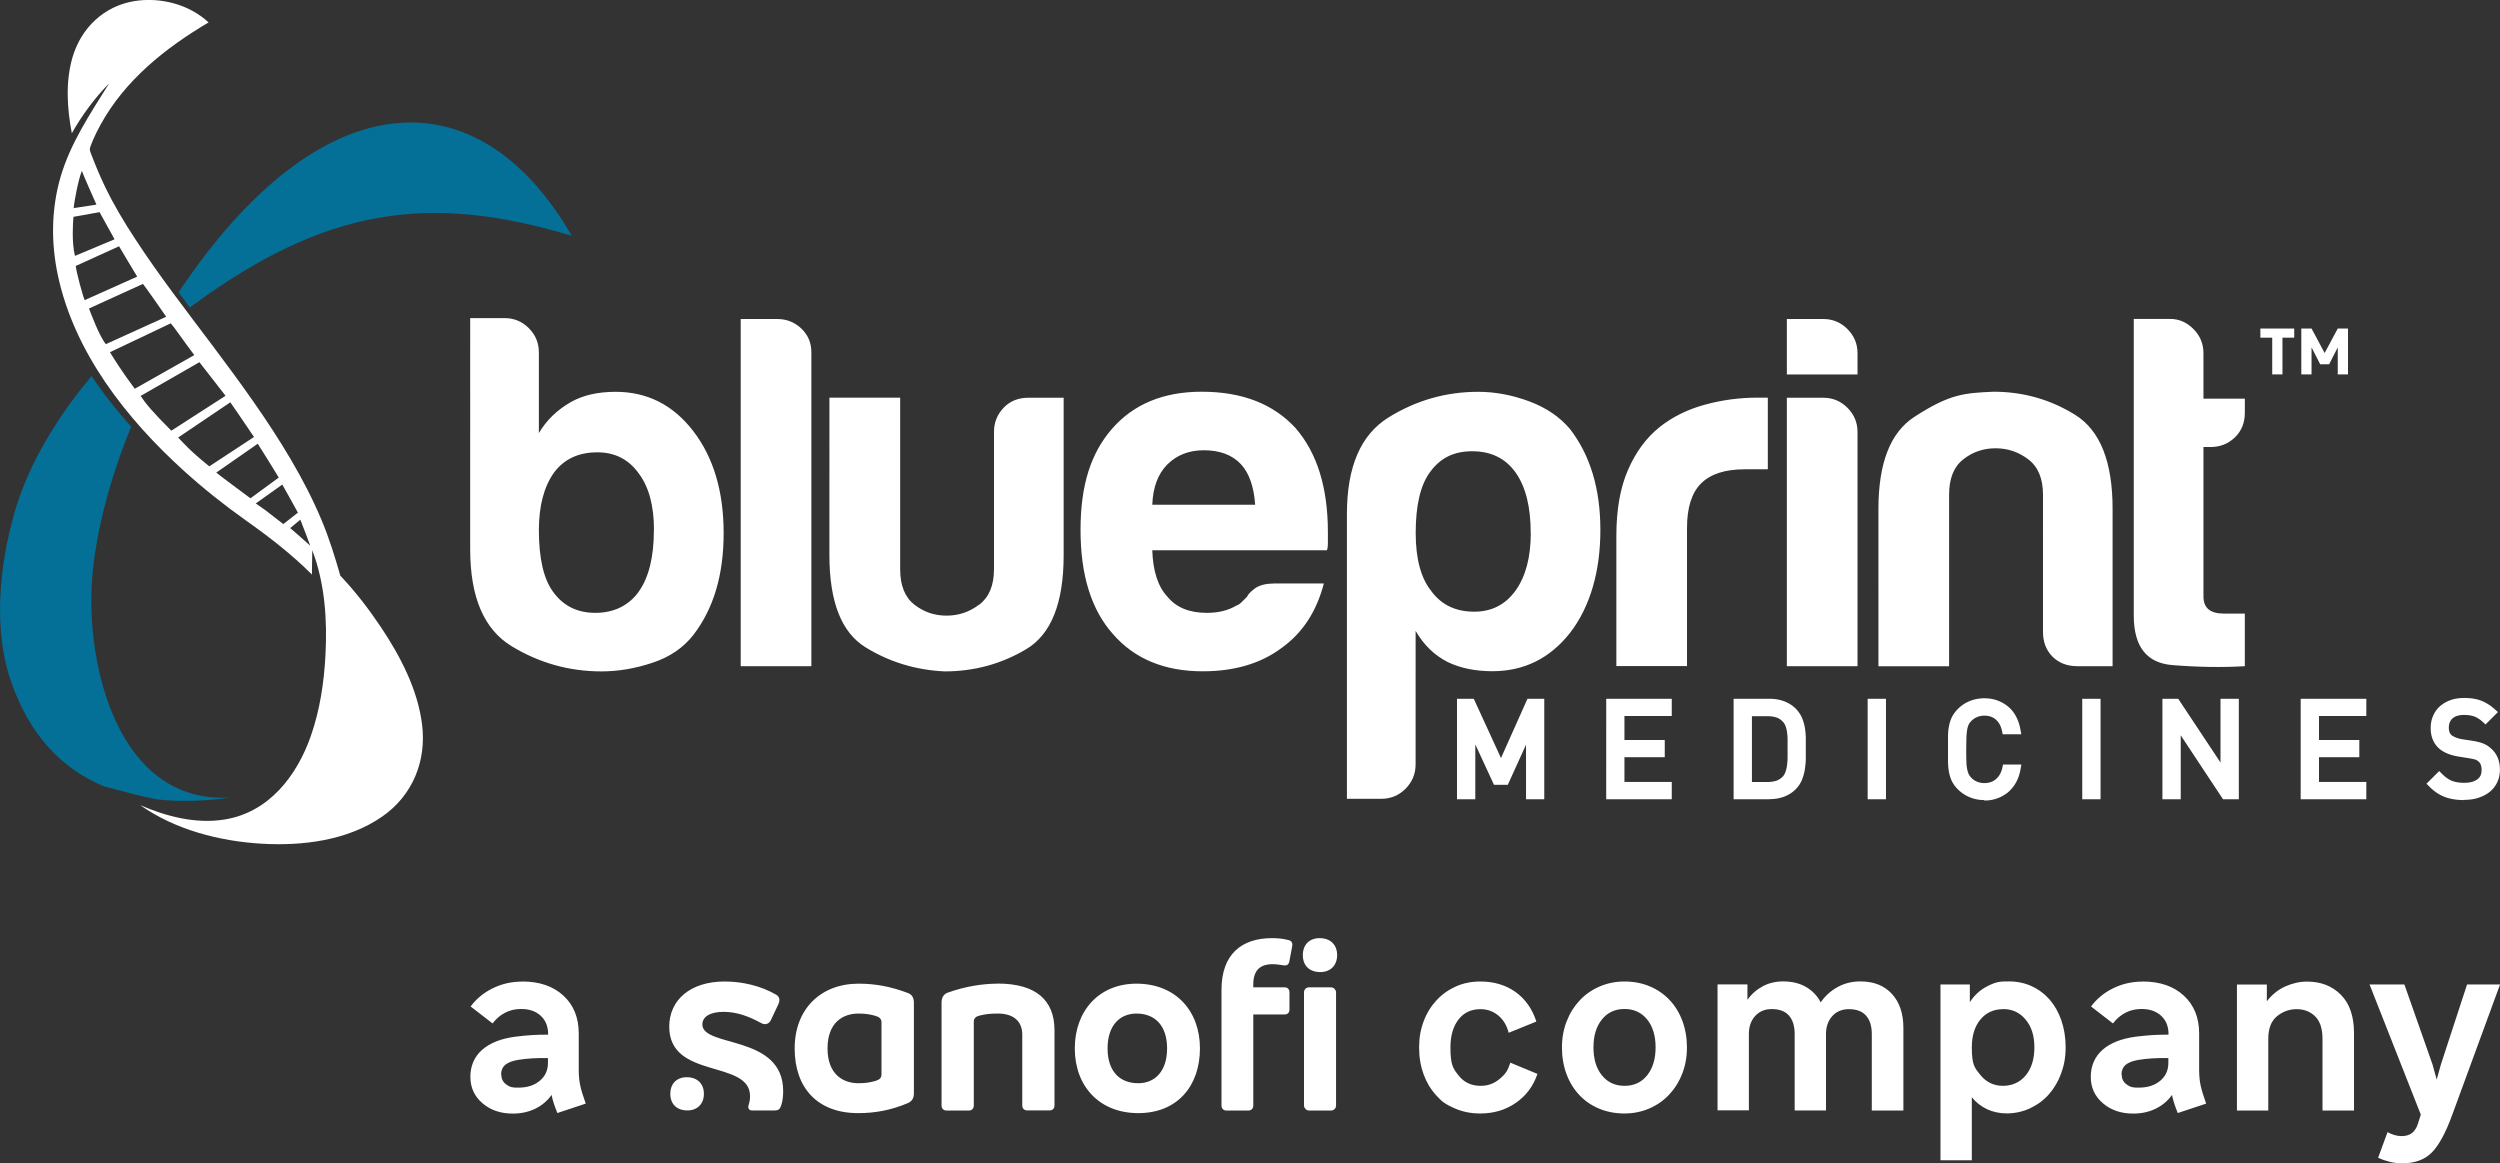
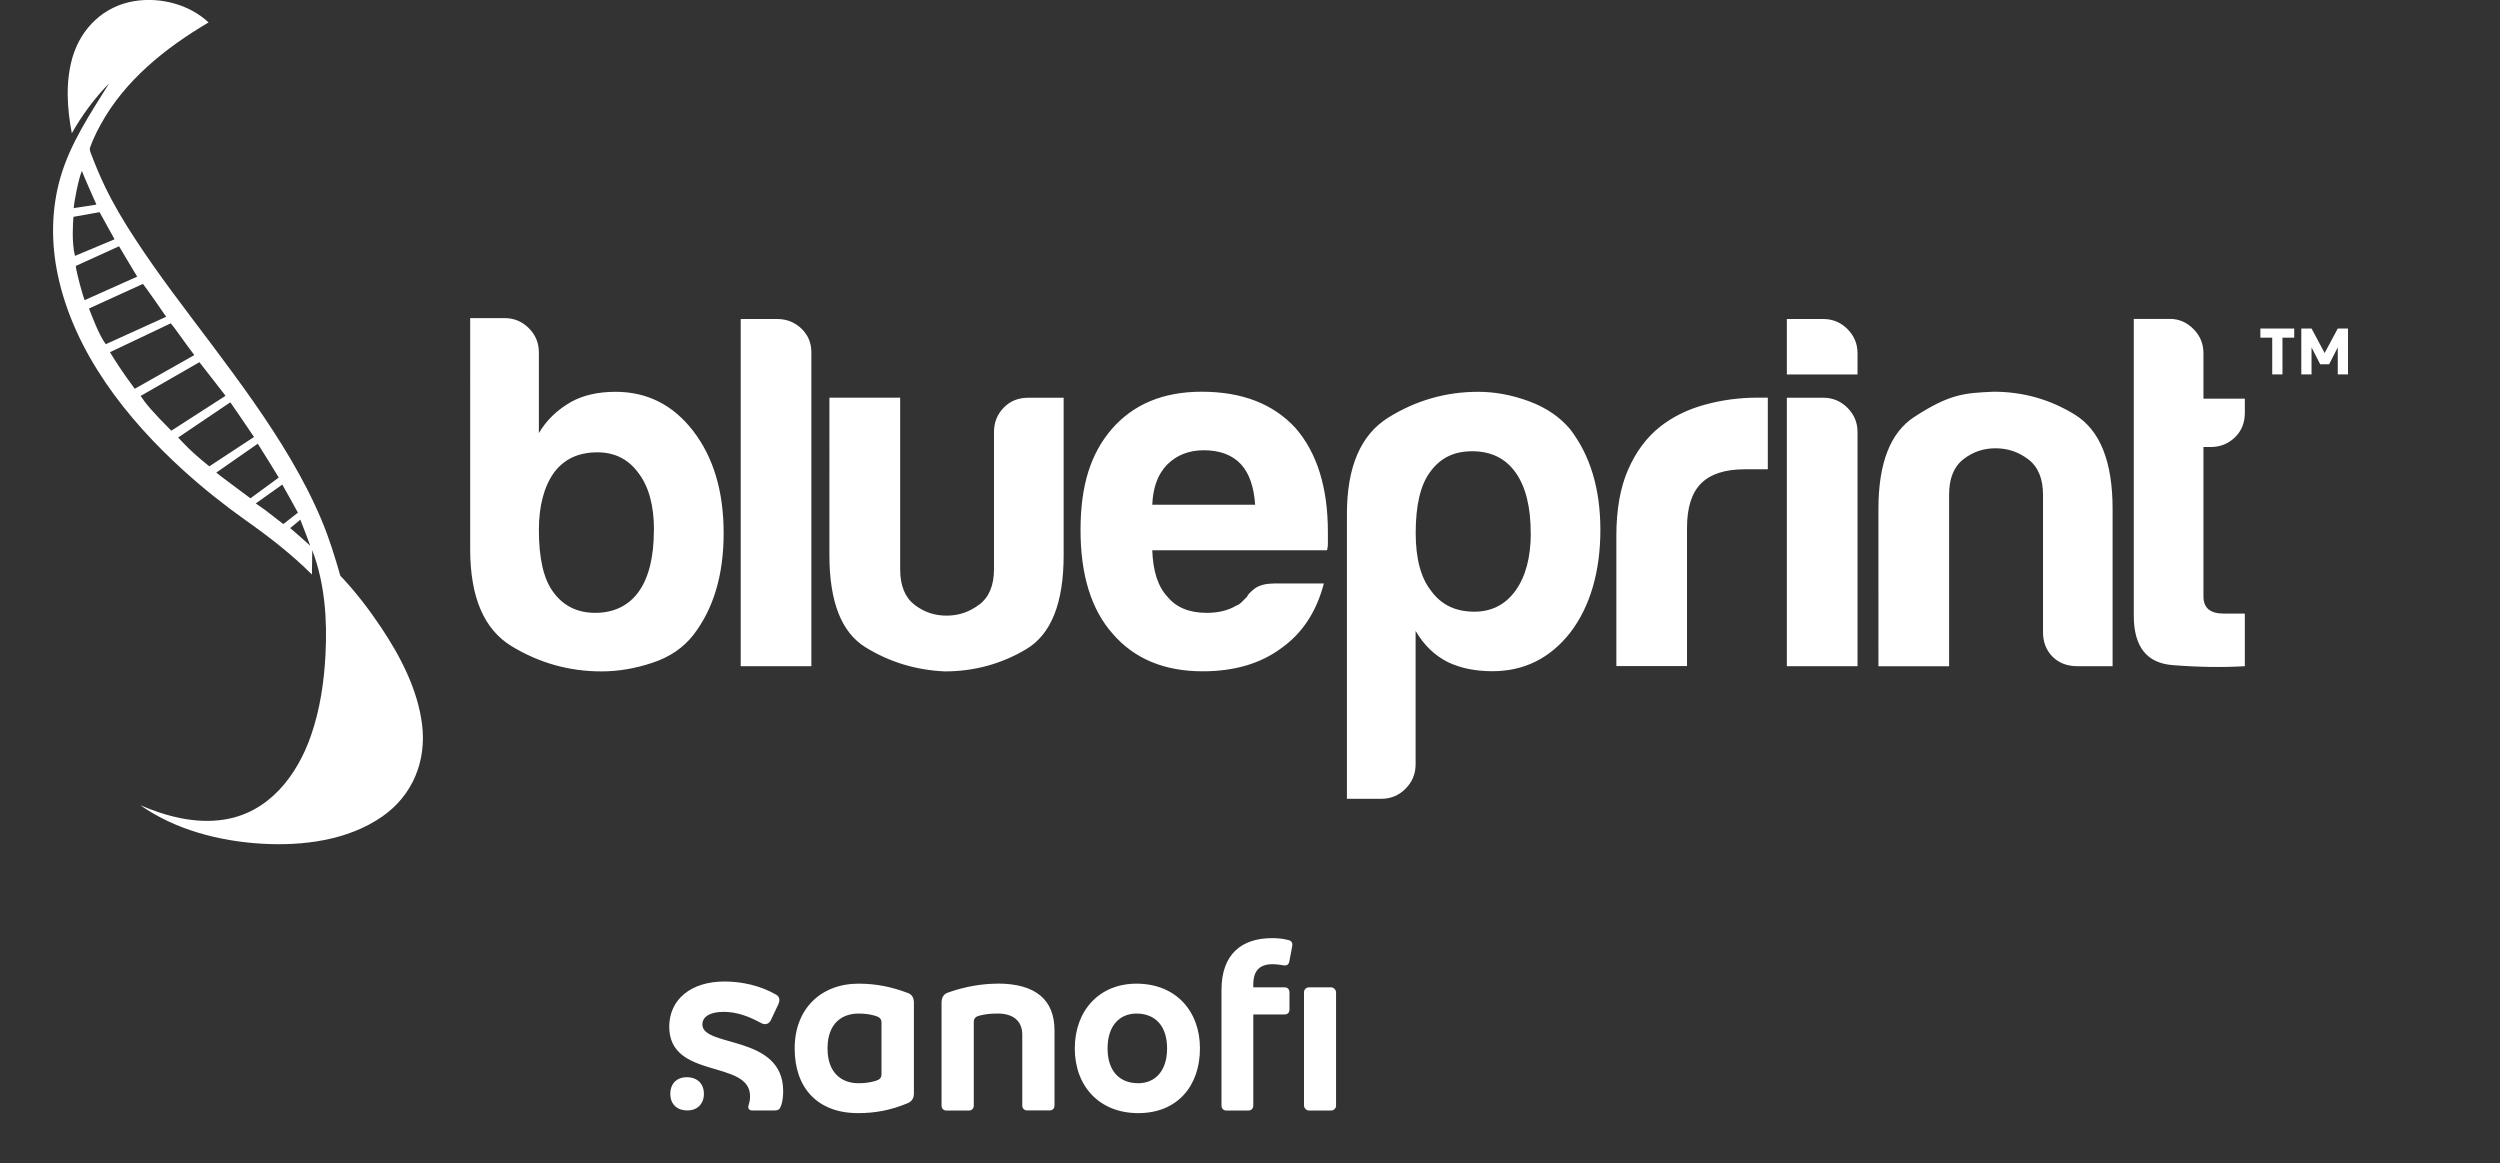
<svg xmlns="http://www.w3.org/2000/svg" viewBox="0 0 278.45 129.57">
  <rect x="0" y="0" width="278.45" height="129.57" fill="#333333" stroke="none" />
  <path fill="#fff" d="M254.22 37.61v4.09h-1.14v-4.09h-1.32v-1.02h3.77v1.02h-1.32zm6.16 4.09v-3.01l-.96 1.88h-1l-.96-1.88v3.01h-1.14v-5.11h1.14l1.46 2.73 1.46-2.73h1.14v5.11zM60.02 39.25v8.99c.83-1.42 2.02-2.58 3.6-3.48 1.35-.75 3-1.12 4.95-1.12 3.52 0 6.41 1.46 8.65 4.38 2.25 2.93 3.38 6.71 3.38 11.36s-1.12 8.42-3.38 11.35c-1.12 1.43-2.64 2.46-4.55 3.09-1.92.64-3.81.96-5.68.96-3.6 0-6.94-.94-10.01-2.81-3.08-1.87-4.61-5.47-4.61-10.79V35.43h3.83c1.05 0 1.95.37 2.7 1.12s1.12 1.65 1.12 2.71m54.28 33.03c-2.77 1.65-5.8 2.48-9.1 2.48-3.22-.15-6.17-1.05-8.83-2.7s-3.99-5.06-3.99-10.24V44.29h7.87V63.4c0 1.79.53 3.11 1.57 3.93 1.05.82 2.24 1.24 3.6 1.24s2.57-.41 3.65-1.24M82.5 35.53h4.05c1.05 0 1.95.35 2.7 1.06.75.72 1.12 1.59 1.12 2.65V74.2H82.5zm-9.66 23.5c0-2.7-.57-4.8-1.69-6.29-1.12-1.57-2.66-2.36-4.61-2.36q-3.15 0-4.83 2.25c-1.12 1.57-1.69 3.71-1.69 6.41 0 3.15.53 5.44 1.57 6.86 1.12 1.57 2.69 2.36 4.72 2.36s3.71-.79 4.83-2.36 1.69-3.86 1.69-6.86M60.02 39.25v8.99c.83-1.42 2.02-2.58 3.6-3.48 1.35-.75 3-1.12 4.95-1.12 3.52 0 6.41 1.46 8.65 4.38 2.25 2.93 3.38 6.71 3.38 11.36s-1.12 8.42-3.38 11.35c-1.12 1.43-2.64 2.46-4.55 3.09-1.92.64-3.81.96-5.68.96-3.6 0-6.94-.94-10.01-2.81-3.08-1.87-4.61-5.47-4.61-10.79V35.43h3.83c1.05 0 1.95.37 2.7 1.12s1.12 1.65 1.12 2.71M250.03 74.2q-3.705.225-8.04-.12c-2.89-.22-4.33-2.06-4.33-5.51V35.52h4.05c.98 0 1.84.37 2.59 1.12s1.12 1.65 1.12 2.7v5.06h4.61v1.57c0 1.12-.37 2.04-1.12 2.76-.75.71-1.65 1.06-2.7 1.06h-.79v16.64c0 1.28.75 1.91 2.25 1.91h2.36zm-14.73 0h-3.93c-1.13 0-2.04-.35-2.76-1.06-.71-.72-1.06-1.63-1.06-2.75V55.1c0-1.79-.55-3.11-1.63-3.93-1.08-.83-2.3-1.24-3.66-1.24s-2.55.41-3.6 1.24c-1.05.82-1.57 2.14-1.57 3.93v19.11h-7.87V56.67q0-7.635 3.99-10.23c3.99-2.595 5.6-2.66 8.83-2.81 3.3 0 6.33.86 9.1 2.58 2.77 1.73 4.16 5.21 4.16 10.46v17.54Zm-36.28-29.9h4.05c1.05 0 1.95.37 2.7 1.12s1.12 1.65 1.12 2.7V74.2h-7.87zm0-8.77h4.05c1.05 0 1.95.37 2.7 1.12s1.12 1.65 1.12 2.7v2.36h-7.87v-6.19ZM180.03 74.2V59.69c0-2.92.43-5.37 1.3-7.36.86-1.98 2.04-3.58 3.54-4.78 1.42-1.12 3.09-1.95 5-2.47 1.91-.53 3.88-.79 5.9-.79h1.13v7.98h-2.59c-2.18 0-3.79.53-4.84 1.57-1.05 1.05-1.57 2.7-1.57 4.95v15.4h-7.87Zm-22.36 10.95c0 1.04-.38 1.95-1.12 2.7-.75.75-1.65 1.12-2.7 1.12h-3.83V57.24c0-5.25 1.54-8.82 4.61-10.73s6.41-2.87 10.01-2.87c1.87 0 3.76.35 5.68 1.06 1.91.71 3.42 1.75 4.55 3.09 2.26 2.93 3.38 6.68 3.38 11.24s-1.12 8.54-3.38 11.46c-2.25 2.85-5.13 4.27-8.65 4.27-1.88 0-3.52-.33-4.95-1.01-1.5-.75-2.69-1.92-3.6-3.48zm12.82-25.79c0-2.93-.57-5.17-1.69-6.74s-2.73-2.36-4.83-2.36-3.6.79-4.72 2.36c-1.04 1.42-1.57 3.67-1.57 6.74 0 2.85.57 4.99 1.69 6.41 1.12 1.57 2.73 2.36 4.83 2.36 1.95 0 3.48-.79 4.61-2.36 1.12-1.57 1.69-3.71 1.69-6.41m-28.67 5.63h5.62c-.82 3.15-2.4 5.54-4.72 7.19-2.32 1.73-5.25 2.59-8.77 2.59-4.27 0-7.61-1.39-10.01-4.16-2.4-2.7-3.6-6.55-3.6-11.58s1.16-8.55 3.48-11.24c2.4-2.77 5.74-4.16 10.01-4.16 4.5 0 7.98 1.35 10.46 4.05q3.6 4.155 3.6 11.58v1.24c0 .37-.04.63-.11.79h-19.45c.08 2.32.63 4.05 1.69 5.17.97 1.2 2.44 1.8 4.38 1.8 1.28 0 2.36-.26 3.26-.79.22-.08.43-.21.61-.39l.62-.62c.07-.22.36-.52.83-.89.49-.37 1.19-.57 2.08-.57m-13.47-8.78h11.46c-.14-2.02-.67-3.52-1.57-4.5-.97-1.05-2.36-1.57-4.15-1.57-1.65 0-3 .53-4.05 1.57-1.06 1.06-1.61 2.55-1.69 4.5m-9.87-11.92v17.54c0 5.32-1.39 8.81-4.16 10.46s-5.8 2.48-9.1 2.48c-3.22-.15-6.17-1.05-8.83-2.7s-3.99-5.06-3.99-10.24V44.3h7.87v19.11c0 1.79.53 3.11 1.57 3.93 1.05.82 2.24 1.24 3.6 1.24s2.57-.41 3.65-1.24 1.63-2.14 1.63-3.93V48.12c0-1.05.35-1.95 1.07-2.7s1.63-1.12 2.76-1.12zM82.5 35.53h4.05c1.05 0 1.95.35 2.7 1.06.75.72 1.12 1.59 1.12 2.65V74.2H82.5zm-9.66 23.5c0-2.7-.57-4.8-1.69-6.29-1.12-1.57-2.66-2.36-4.61-2.36q-3.15 0-4.83 2.25c-1.12 1.57-1.69 3.71-1.69 6.41 0 3.15.53 5.44 1.57 6.86 1.12 1.57 2.69 2.36 4.72 2.36s3.71-.79 4.83-2.36 1.69-3.86 1.69-6.86" />
-   <path fill="#fff" d="M274.43 89.11c-.82 0-1.54-.12-2.14-.35-.61-.23-1.18-.62-1.7-1.14l-.33-.33 1.42-1.41.33.33c.37.37.75.63 1.11.77.38.14.83.21 1.34.21.64 0 1.14-.13 1.48-.4.32-.24.46-.57.46-1.03q0-.315-.09-.57a.77.77 0 0 0-.24-.36c-.12-.1-.24-.18-.35-.22-.15-.05-.4-.1-.74-.16l-1.19-.19c-.9-.15-1.62-.45-2.12-.89-.62-.55-.94-1.32-.94-2.27 0-.5.09-.96.27-1.37.18-.42.44-.79.78-1.08.33-.29.73-.52 1.19-.68.45-.16.96-.23 1.52-.23.7 0 1.33.1 1.85.3s1.03.51 1.51.94l.37.33-1.38 1.38-.33-.3c-.27-.25-.57-.44-.88-.57-.31-.12-.71-.19-1.19-.19-.56 0-.99.13-1.28.39-.27.25-.41.59-.41 1.03 0 .38.1.65.3.83.11.09.28.18.47.26.22.09.45.15.68.19l1.11.17c.25.04.48.08.67.13.22.05.4.11.57.17a2.8 2.8 0 0 1 .87.54c.67.57 1.02 1.37 1.02 2.38q0 .78-.3 1.41c-.2.43-.49.79-.85 1.08-.35.28-.78.5-1.28.66-.48.15-1.01.22-1.59.22m-53.41.02a4.12 4.12 0 0 1-2.95-1.2c-.28-.28-.49-.57-.64-.87-.15-.29-.26-.63-.33-.99q-.105-.51-.12-1.17V82c0-.44.05-.83.12-1.17.07-.36.18-.7.33-.99.15-.3.37-.59.64-.87.39-.39.84-.69 1.34-.89.96-.39 2.12-.4 3.05-.07.44.16.85.39 1.2.68.36.29.66.66.89 1.1.23.42.39.9.49 1.43l.1.56h-2.07l-.08-.38c-.11-.53-.34-.95-.68-1.25s-.76-.44-1.28-.44c-.28 0-.54.05-.79.15s-.46.24-.64.42c-.14.14-.24.27-.31.41-.07.15-.13.33-.17.54-.04.24-.07.54-.09.89 0 .37-.02.81-.02 1.34s0 .98.02 1.34c0 .35.04.65.09.88.04.22.1.4.17.55.07.14.17.28.3.41.18.19.39.33.64.43.26.1.52.15.8.15.53 0 .96-.15 1.3-.45.35-.31.58-.72.7-1.25l.08-.37h2.04l-.1.56c-.09.52-.26 1.01-.49 1.43-.24.43-.54.8-.89 1.1a4.06 4.06 0 0 1-2.64.92m42.54-.14h-7.31V77.83h7.31v1.92h-5.27v2.67h4.49v1.92h-4.49v2.75h5.27v1.92Zm-14.2 0h-1.76l-4.71-7.12v7.12h-2.04V77.83h1.76l4.71 7.1v-7.1h2.04zm-15.4 0h-2.04V77.83h2.04zm-23.9 0h-2.04V77.83h2.04zm-12.99 0h-3.98V77.83h3.98c.59 0 1.14.09 1.63.27.5.19.94.46 1.29.81.31.31.55.66.71 1.03.15.35.26.73.33 1.12.06.38.09.76.1 1.15v2.22c0 .41-.04.82-.1 1.22-.06.42-.17.82-.32 1.19q-.24.6-.72 1.08c-.35.35-.79.63-1.29.82-.49.18-1.04.27-1.63.27m-10.87.01h-7.3V77.83h7.3v1.92h-5.27v2.67h4.49v1.92h-4.49v2.75h5.27v1.92Zm-14.19 0h-2.04v-6.08l-2.03 4.47h-1.54l-2.08-4.5v6.11h-2.04V77.83h1.87l3.03 6.6 2.95-6.6H172v11.19Zm23.11-1.92h1.76c.35 0 .68-.05.96-.14.27-.09.5-.24.72-.46q.18-.195.3-.51.135-.36.18-.78c.04-.29.06-.6.06-.92v-1.91c0-.3-.03-.58-.06-.83a3 3 0 0 0-.17-.69c-.08-.19-.17-.35-.31-.49-.21-.22-.45-.37-.71-.46-.29-.09-.61-.14-.96-.14h-1.76v7.35-.02Z" />
-   <path fill="#046f97" fill-rule="evenodd" d="M19.9 32.55C35.61 8.99 53.21 8.1 63.68 26.26c-15.8-4.74-27.26-3.2-42.13 7.69l-.42.3c-.42-.62-.81-1.07-1.23-1.7M1.11 75.54c-2.15-6.58-.76-14.44.75-19.25 1.52-4.82 4.46-9.77 8.34-14.41 1.32 1.98 2.8 3.86 4.41 5.65-2.35 5.7-3.96 11.78-4.35 16.97-.72 9.39 2.79 25.12 15.47 24.33-2.67.38-5.49.51-8.26.21-.85-.16-1.68-.35-2.48-.56l-3.41-.9c-4.47-1.85-8.32-5.5-10.47-12.04" />
  <path fill="#fff" fill-rule="evenodd" d="M37.91 64.13s.05.06.08.08c1.64 1.74 3.12 3.67 4.45 5.66 2.16 3.24 4.08 6.91 4.57 10.82.51 4.08-1.05 7.92-4.47 10.28-3.83 2.65-8.86 3.27-13.41 3-4.7-.28-9.62-1.55-13.51-4.29 2.9 1.25 6.14 2.1 9.31 1.61 4.99-.76 8.16-4.87 9.72-9.4.99-2.86 1.44-5.9 1.6-8.91.21-3.93-.06-7.99-1.47-11.7-.02.9-.03 1.81-.04 2.71-2.26-2.26-4.76-4.19-7.36-6.03-2.4-1.7-4.71-3.54-6.9-5.52-6.4-5.8-12.21-13.18-14.04-21.8-.76-3.58-.73-7.32.28-10.84 1.09-3.82 3.36-7.18 5.44-10.52-1.62 1.64-3.03 3.56-4.16 5.56-.53-2.77-.72-5.73.08-8.47.96-3.25 3.49-5.7 6.9-6.25 2.88-.46 6.1.36 8.25 2.38-4.81 2.84-9.34 6.45-12.05 11.43-.28.51-.54 1.02-.77 1.55-.13.29-.24.58-.35.87-.13.35.01.58.14.93.46 1.21.96 2.4 1.52 3.56.96 1.98 2.09 3.88 3.3 5.72 2.68 4.12 5.7 8 8.65 11.93 3.08 4.11 6.13 8.27 8.73 12.7 1.27 2.16 2.43 4.39 3.4 6.7.86 2.03 1.5 4.13 2.11 6.25 0 0-.02-.07 0 0M9.12 19.03c-.38.9-.86 3.41-.91 4.15l2.53-.39c-.29-.68-1.38-3.08-1.62-3.76m-.94 5.12c-.06.75-.2 2.87.17 4.35l4.41-1.85s-1.34-2.43-1.67-3.02zm.26 5.48c.05.64.77 3.3.99 3.8l5.85-2.62c-.3-.48-1.73-2.89-2.02-3.38l-4.82 2.19m1.47 4.74c.23.59 1.16 3.1 1.88 3.97l6.72-3.05c-.39-.56-2.13-3.09-2.59-3.66zm2.34 4.87c.35.59 1.39 2.25 2.76 4.07l6.63-3.75c-1.33-1.77-2.19-3.05-2.62-3.54l-6.78 3.22m3.43 4.88c.53.81 1.32 1.77 3.41 3.86l6.04-3.89-2.91-3.74-6.55 3.76m4.18 4.63c.58.59 1.2 1.38 3.47 3.21l4.98-3.27c-1.66-2.47-2.22-3.26-2.64-3.86zm4.25 3.91c.57.48 3.23 2.41 3.8 2.86l3.16-2.31c-.34-.55-1.98-3.23-2.34-3.77l-4.63 3.22m5.34 4.08c.28.2 1.85 1.44 2.13 1.65l1.63-1.27c-.31-.61-1.41-2.53-1.74-3.13l-2.95 2.1c.31.23.63.45.93.66m5.11 4.03v-.04s-.82-2.23-1.08-2.84l-1.13.94c.6.49 2.21 1.94 2.21 1.94" />
-   <path fill="#fff" d="M58.16 109.32c1.92 0 3.45.52 4.59 1.57s1.71 2.45 1.71 4.23v4.05c0 .67.06 1.25.17 1.75s.31 1.17.61 2l-3.16 1.05q-.225-.555-.39-1.05c-.165-.495-.19-.66-.25-.97-.48.67-1.09 1.18-1.83 1.54s-1.57.54-2.5.54c-1.35 0-2.47-.38-3.37-1.15s-1.35-1.75-1.35-2.95.44-2.24 1.32-3.01 2.12-1.25 3.73-1.46c.59-.07 1.17-.13 1.75-.17.57-.04 1.19-.05 1.86-.05v-.06c0-.85-.27-1.53-.82-2.04s-1.27-.76-2.18-.76q-1.005 0-1.8.42c-.54.28-1 .68-1.39 1.19l-2.44-1.89c.63-.85 1.45-1.53 2.45-2.02 1.01-.5 2.1-.75 3.29-.75Zm-2.33 10.35q0 .69.51 1.08c.51.39.81.39 1.4.39.98 0 1.77-.25 2.38-.76s.91-1.17.91-1.98v-.55c-.59-.02-1.18 0-1.76.03-.58.04-1.1.09-1.57.17-.65.11-1.12.3-1.43.55-.3.26-.46.62-.46 1.08h.02Zm109.09 1.27q1.14 0 2.01-.69c.87-.69 1.01-1.09 1.29-1.89l3.02 1.25c-.46 1.37-1.27 2.44-2.41 3.23s-2.47 1.18-3.97 1.18q-1.5 0-2.76-.54c-1.26-.54-1.56-.86-2.15-1.5s-1.05-1.41-1.39-2.32c-.33-.91-.5-1.9-.5-2.99s.17-2.03.51-2.93.82-1.67 1.43-2.33 1.33-1.17 2.16-1.54 1.74-.55 2.72-.55c1.52 0 2.82.39 3.91 1.16 1.09.78 1.87 1.88 2.33 3.3l-3.08 1.25c-.22-.83-.61-1.48-1.18-1.94-.56-.46-1.22-.69-1.96-.69-1.04 0-1.85.38-2.45 1.15q-.9 1.155-.9 3.12c0 1.965.3 2.35.91 3.12s1.42 1.15 2.44 1.15zm16.02-11.62c1.02 0 1.96.18 2.81.54.86.36 1.59.87 2.2 1.51.61.65 1.09 1.42 1.43 2.33s.51 1.9.51 2.97-.18 2.03-.53 2.93-.84 1.67-1.46 2.33-1.36 1.17-2.22 1.54-1.78.55-2.76.55-1.96-.18-2.81-.54c-.86-.36-1.59-.86-2.2-1.51s-1.09-1.42-1.43-2.33-.51-1.9-.51-2.97.18-2.03.53-2.93.84-1.67 1.46-2.33 1.36-1.17 2.22-1.54 1.78-.55 2.76-.55m0 11.62c1.05 0 1.9-.39 2.52-1.17s.94-1.81.94-3.11-.31-2.33-.94-3.11-1.47-1.17-2.52-1.17-1.9.39-2.52 1.17c-.63.78-.94 1.81-.94 3.11s.31 2.33.94 3.11 1.47 1.17 2.52 1.17m31.03 2.75h-3.49v-8.51c0-.91-.22-1.59-.65-2.07s-1.07-.71-1.9-.71c-.76 0-1.37.25-1.84.76s-.71 1.18-.71 2.01v8.51h-3.49v-8.51c0-.91-.22-1.59-.65-2.07s-1.07-.71-1.9-.71c-.76 0-1.37.25-1.84.76s-.71 1.18-.71 2.01v8.51h-3.49v-14.03h3.33v1.72c.46-.65 1.03-1.15 1.71-1.51.67-.36 1.43-.54 2.26-.54.98 0 1.83.2 2.54.61s1.26.98 1.65 1.72c.5-.72 1.13-1.29 1.9-1.71s1.6-.62 2.51-.62c1.5 0 2.67.46 3.52 1.39.85.92 1.28 2.19 1.28 3.8v9.18h-.03Zm4.16 5.54v-19.58h3.27v1.97q.72-1.11 1.83-1.71c1.11-.6 1.58-.6 2.52-.6s1.78.18 2.55.54c.78.36 1.44.86 2 1.5.55.64.99 1.41 1.3 2.32s.47 1.9.47 2.99-.17 2-.5 2.9-.79 1.67-1.37 2.33-1.28 1.17-2.09 1.55q-1.215.57-2.61.57c-.79 0-1.53-.16-2.19-.47s-1.23-.76-1.69-1.33v7.02zm6.99-16.83c-1.05 0-1.9.38-2.54 1.15q-.96 1.155-.96 3.12c0 1.965.32 2.28.97 3.08.65.79 1.48 1.19 2.5 1.19s1.9-.39 2.54-1.17.96-1.81.96-3.11-.32-2.31-.97-3.09c-.65-.79-1.48-1.18-2.5-1.18Zm15.52-3.08c1.92 0 3.45.52 4.59 1.57s1.71 2.45 1.71 4.23v4.05c0 .67.06 1.25.17 1.75s.31 1.17.61 2l-3.16 1.05q-.225-.555-.39-1.05c-.165-.495-.19-.66-.25-.97-.48.67-1.09 1.18-1.83 1.54s-1.57.54-2.5.54c-1.35 0-2.47-.38-3.37-1.15s-1.35-1.75-1.35-2.95.44-2.24 1.32-3.01 2.12-1.25 3.73-1.46c.59-.07 1.17-.13 1.75-.17.57-.04 1.19-.05 1.86-.05v-.06c0-.85-.27-1.53-.82-2.04s-1.27-.76-2.18-.76q-1.005 0-1.8.42c-.54.28-1 .68-1.39 1.19l-2.44-1.89c.63-.85 1.45-1.53 2.45-2.02 1.01-.5 2.1-.75 3.29-.75Zm-2.33 10.35q0 .69.51 1.08c.51.39.81.39 1.4.39.98 0 1.77-.25 2.38-.76s.91-1.17.91-1.98v-.55c-.59-.02-1.18 0-1.76.03-.58.04-1.1.09-1.57.17-.65.11-1.12.3-1.43.55-.3.26-.46.62-.46 1.08h.02Zm25.86 4.02h-3.49v-7.96c0-1.16-.28-2.01-.83-2.54s-1.24-.79-2.05-.79-1.54.26-2.19.79-.97 1.37-.97 2.54v7.96h-3.49v-14.03h3.33v1.86c.57-.74 1.26-1.29 2.05-1.65.8-.36 1.61-.54 2.44-.54 1.53 0 2.79.49 3.76 1.47s1.46 2.4 1.46 4.27v8.62zm16.28-14.03-5.35 14.59c-.72 1.96-1.47 3.34-2.26 4.13s-1.89 1.19-3.31 1.19c-.46 0-.92-.06-1.37-.17s-.88-.26-1.29-.44l1.05-2.86c.28.15.55.26.8.33s.51.11.75.11c.48 0 .87-.11 1.16-.33s.52-.56.67-1.03l.33-1.03-5.71-14.5h3.88l3.13 8.9.47 1.69.47-1.69 2.91-8.9h3.67Z" />
  <g fill="#fff">
    <path d="M101.09 110.59c-1.83-.69-3.55-1.03-5.46-1.03-4.19 0-7.12 2.8-7.12 7.21s2.55 7.21 7.07 7.21c1.83 0 3.6-.3 5.52-1.11.44-.19.69-.5.69-1.11V111.7c0-.64-.25-.94-.69-1.11Zm-2.91 9.06c0 .42-.22.61-.69.75-.61.17-1.14.25-1.88.25-1.77 0-3.44-1.05-3.44-3.88s1.66-3.88 3.44-3.88c.75 0 1.28.08 1.88.25.47.14.69.33.69.75v5.77Zm-19.95-5.55c0-.86.87-1.4 2.35-1.4s2.79.48 4.22 1.26c.14.08.28.11.42.11.25 0 .49-.16.61-.39l.87-1.84c.08-.17.11-.34.11-.48 0-.22-.12-.43-.34-.56-1.73-1.01-3.8-1.48-5.78-1.48-3.74 0-6.15 2.01-6.15 5.03 0 5.92 9 3.63 9 7.74 0 .42-.06.67-.17 1.03-.02.05-.03.11-.03.17 0 .22.14.39.42.39h2.52c.42 0 .59-.14.73-.56.17-.48.22-1.12.22-1.59 0-6.34-9-4.82-9-7.43m32.9-4.54c-1.63 0-3.55.28-5.57 1-.39.14-.69.47-.69 1.11v11.47c0 .33.22.55.55.55h2.49c.33 0 .55-.22.55-.55v-9.31c0-.42.22-.61.66-.72.72-.17 1.19-.22 2.05-.22 1.5 0 2.69.69 2.69 2.35v7.89c0 .33.22.55.55.55h2.49c.33 0 .55-.22.55-.55v-8.37c0-3.38-2.08-5.21-6.34-5.21h.02Zm15.45 0c-4.16 0-6.87 3.02-6.87 7.21s2.72 7.21 7.07 7.21 6.87-3.02 6.87-7.21-2.72-7.21-7.07-7.21m.19 11.09c-2.05 0-3.41-1.33-3.41-3.88s1.36-3.88 3.22-3.88c2.05 0 3.41 1.33 3.41 3.88s-1.36 3.88-3.22 3.88m16.63-15.97c-.55-.14-1.14-.19-1.73-.19-3.4 0-5.62 1.81-5.62 5.76v12.89c0 .33.22.55.55.55h2.44c.33 0 .55-.22.55-.55v-10.15h3.48c.36 0 .55-.22.55-.55v-1.89c0-.36-.19-.58-.55-.58h-3.48v-.3c0-1.51.66-2.28 2.17-2.28.55 0 1.14.14 1.34.14.33 0 .47-.19.52-.52l.27-1.43c.02-.13.05-.24.05-.36 0-.3-.16-.47-.55-.55Zm-66.91 15.3c-1.1 0-1.83.7-1.83 1.85s.73 1.85 1.91 1.85c1.1 0 1.83-.73 1.83-1.85s-.73-1.85-1.91-1.85" />
    <rect width="3.57" height="13.72" x="145.24" y="109.97" rx=".55" ry=".55" />
-     <path d="M146.98 104.49c-1.12 0-1.87.71-1.87 1.89s.74 1.89 1.95 1.89c1.12 0 1.87-.74 1.87-1.89s-.74-1.89-1.95-1.89" />
  </g>
</svg>